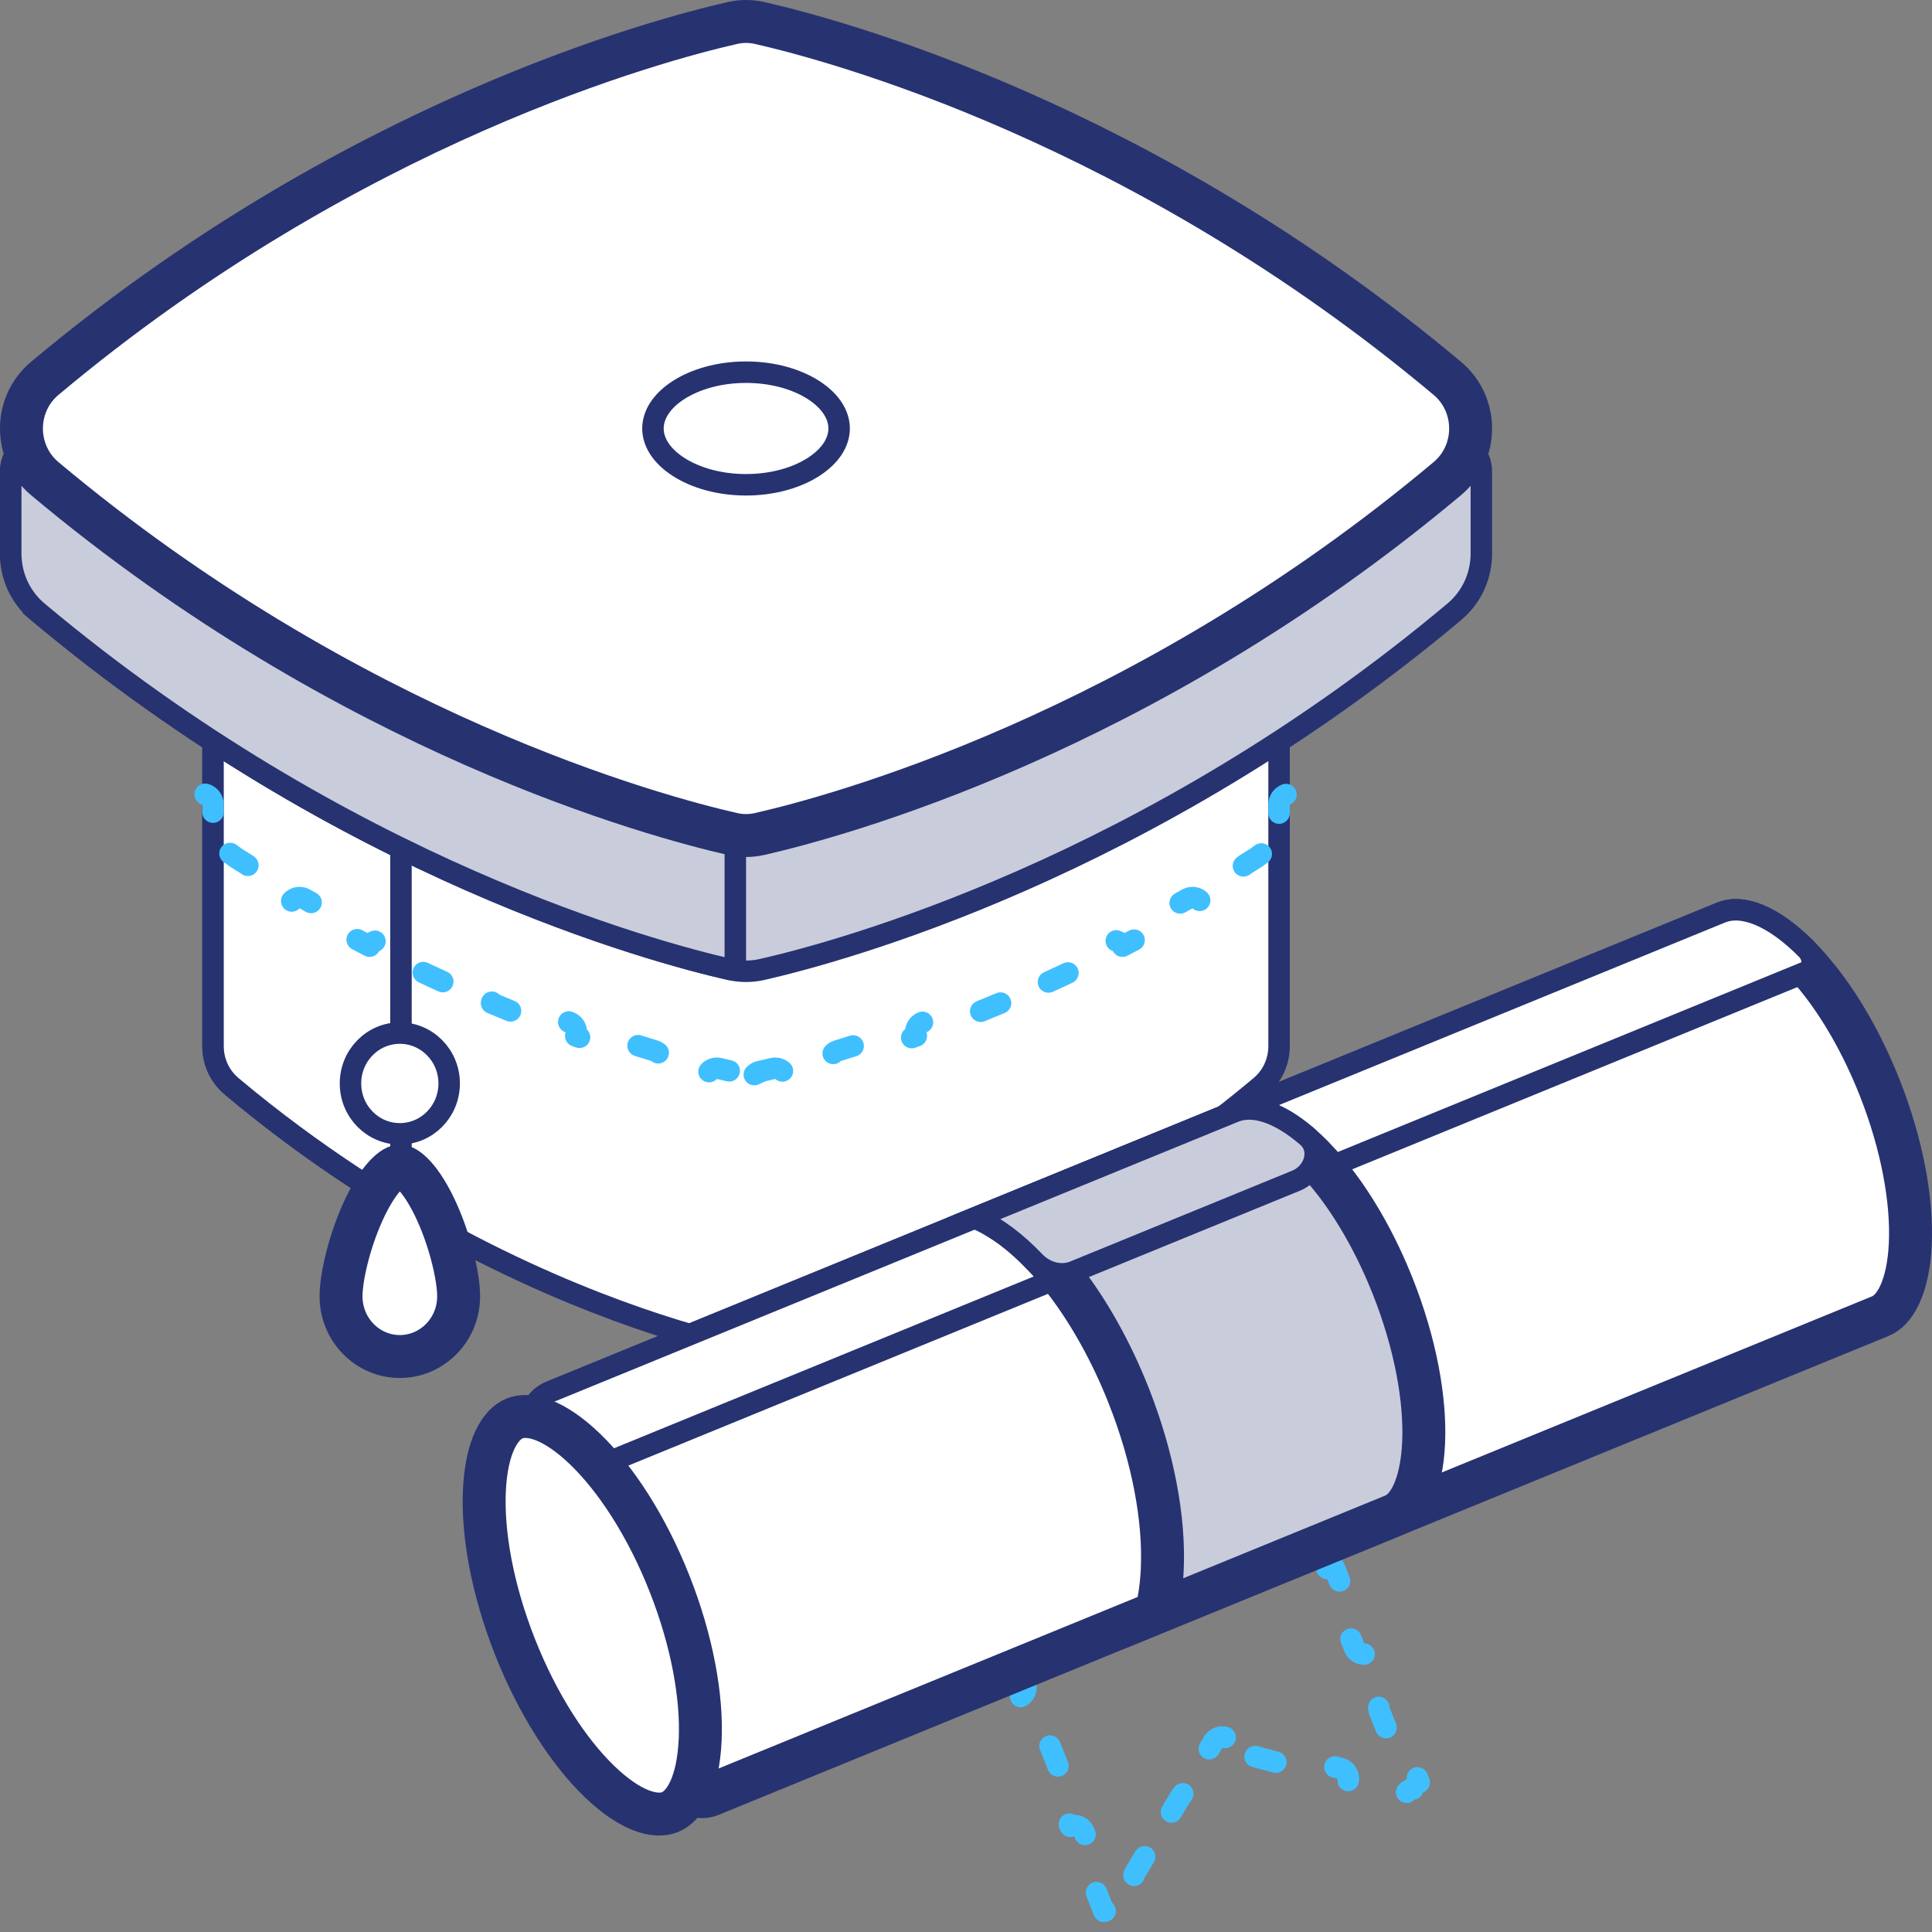
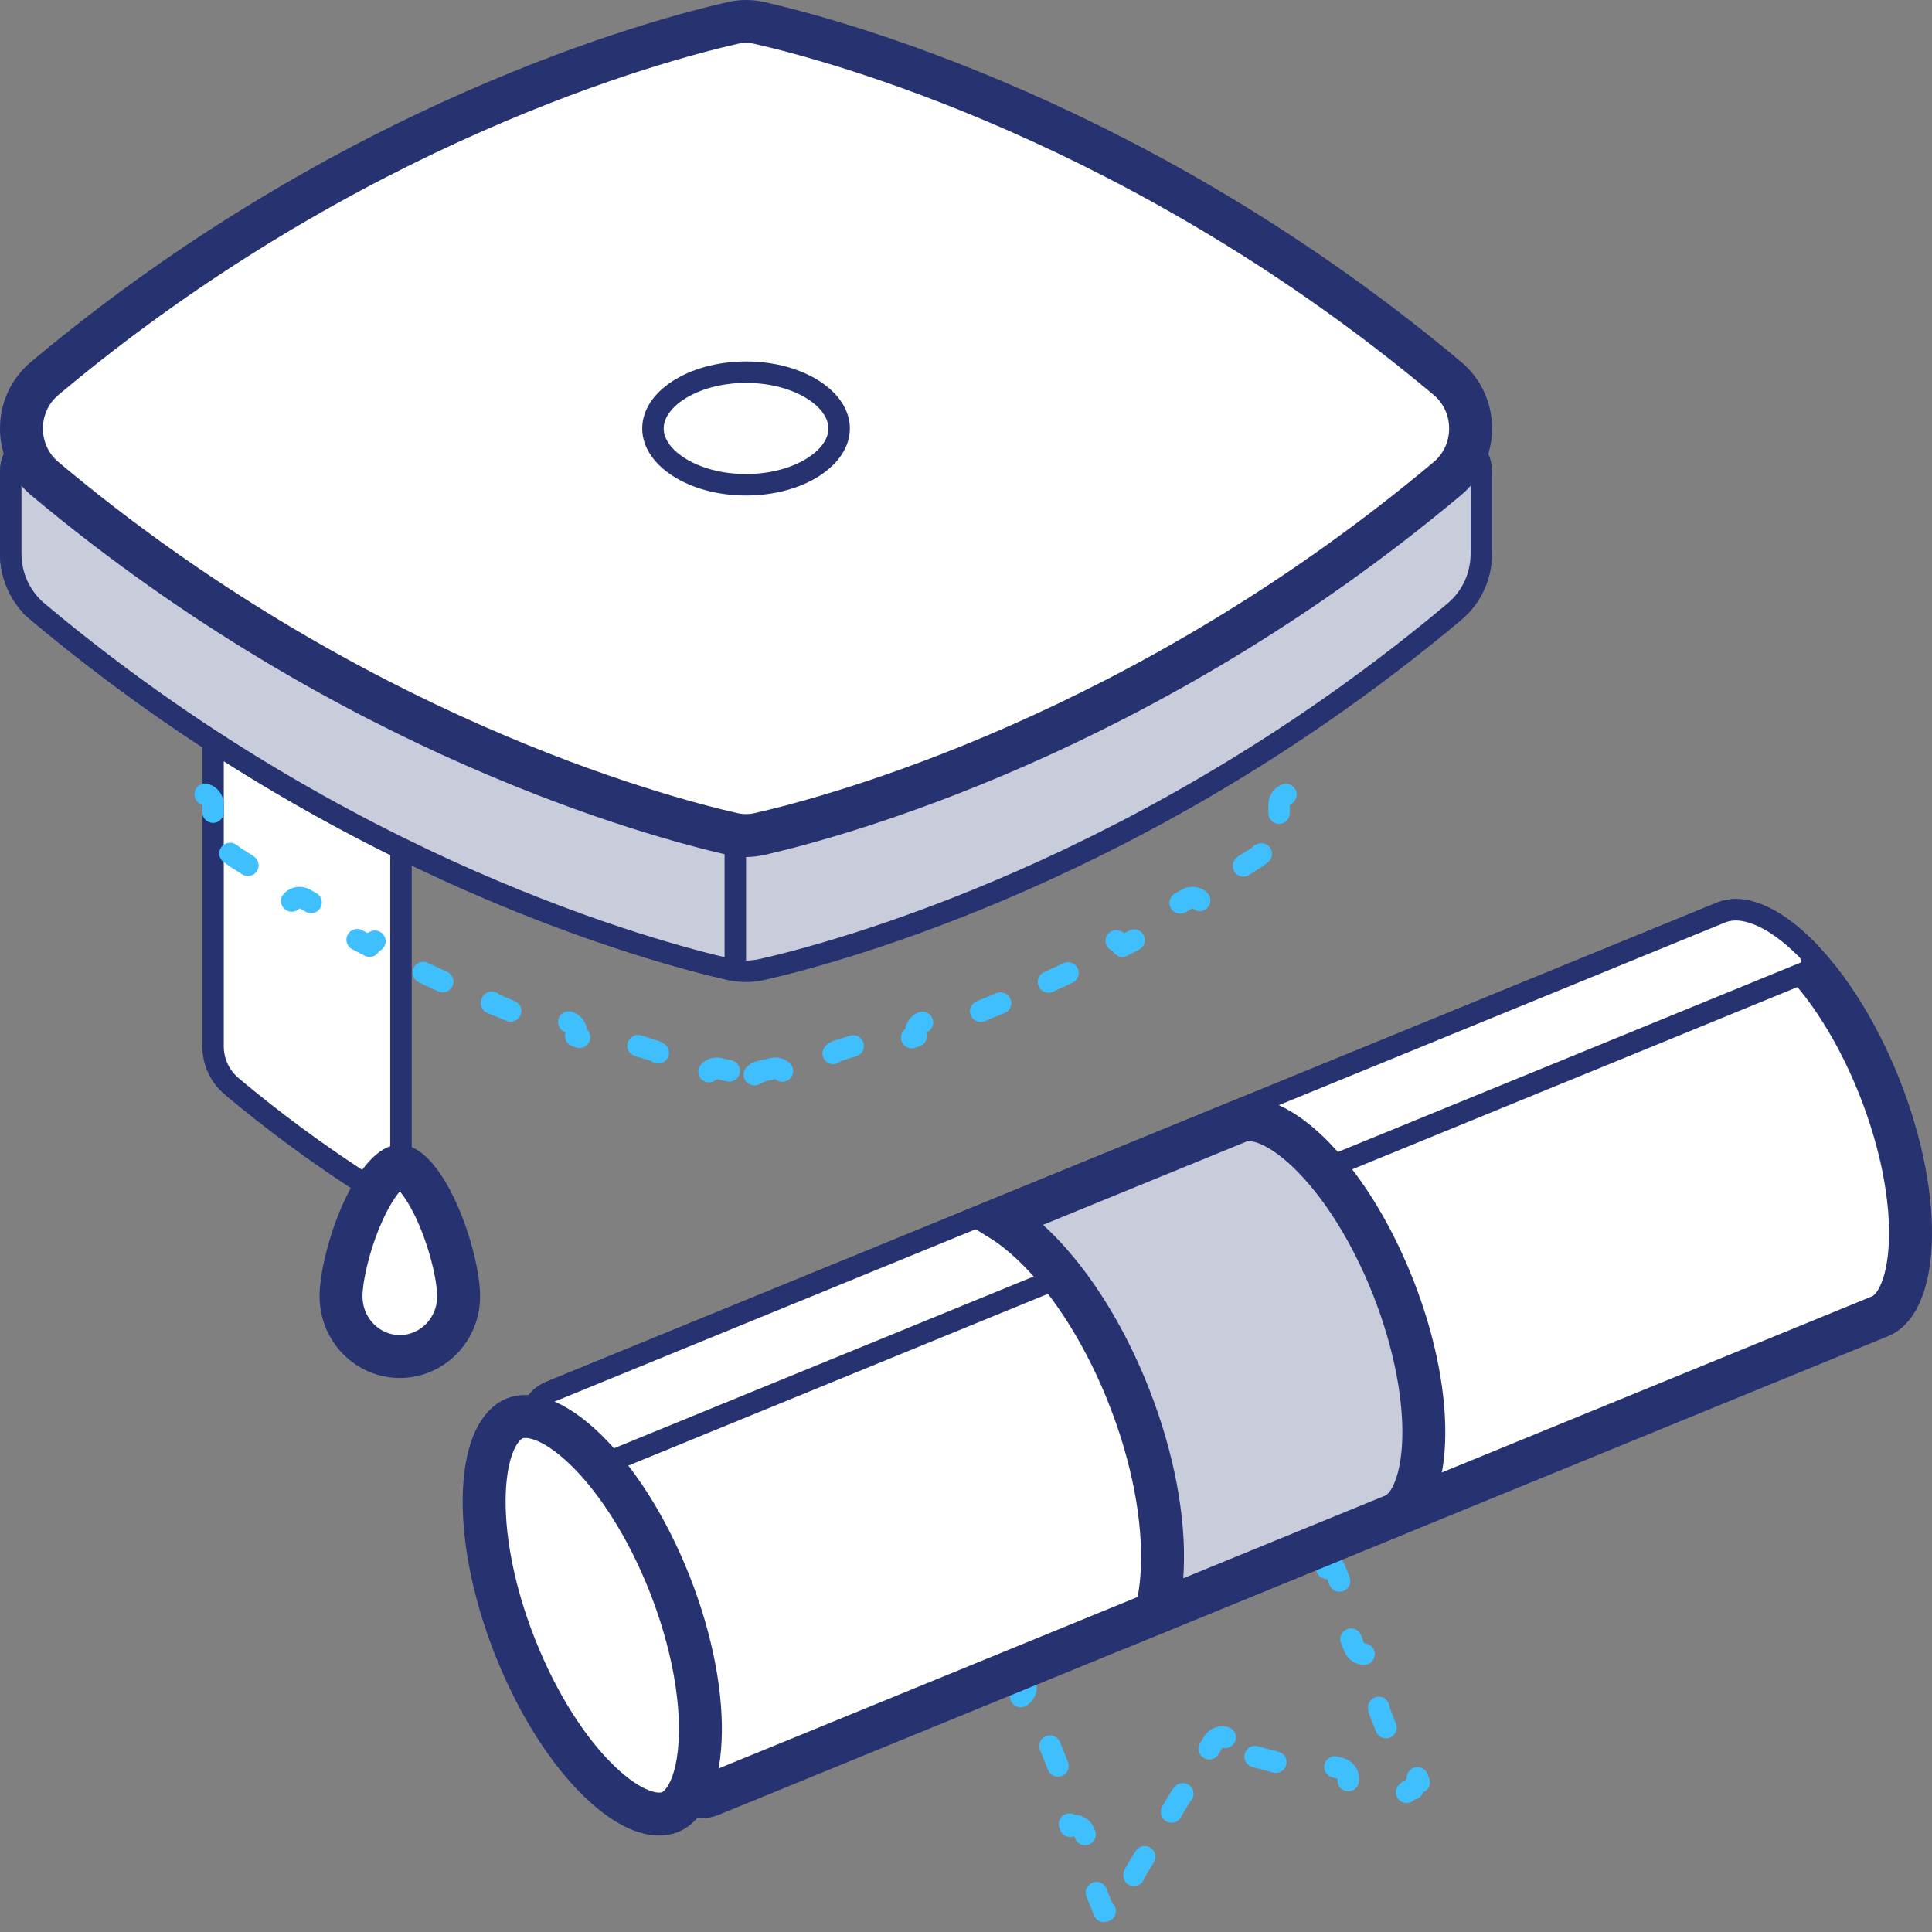
<svg xmlns="http://www.w3.org/2000/svg" width="90" height="90" viewBox="0 0 90 90" fill="none">
  <rect x="0" y="0" width="90" height="90" fill="#808080" stroke="none" />
-   <path d="M59.584 33.379V48.731C59.584 49.428 59.293 50.121 58.715 50.606C48.314 59.332 37.851 62.133 35.266 62.723C34.927 62.799 34.58 62.799 34.242 62.723C32.388 62.3 26.47 60.738 19.43 56.66C16.664 55.057 13.725 53.067 10.792 50.606C10.214 50.121 9.923 49.428 9.923 48.731V33.379C9.923 32.55 10.595 31.879 11.423 31.879H58.084C58.912 31.879 59.584 32.55 59.584 33.379Z" fill="white" stroke="#273271" />
  <path d="M11.424 31.879H18.679V53.621C18.679 54.79 17.436 55.465 16.501 54.851C14.629 53.621 12.709 52.214 10.792 50.605C10.214 50.12 9.924 49.428 9.924 48.731V33.379C9.924 32.551 10.595 31.879 11.424 31.879Z" fill="white" stroke="#273271" />
  <path d="M35.495 49.894L35.496 49.894C35.644 49.861 35.812 49.821 35.998 49.776C36.266 49.712 36.535 49.876 36.601 50.142C37.176 49.997 37.875 49.809 38.683 49.572C38.604 49.308 38.753 49.03 39.017 48.95C39.335 48.854 39.669 48.75 40.016 48.639C40.279 48.555 40.56 48.7 40.644 48.962C41.283 48.752 41.965 48.519 42.686 48.26C42.592 48.001 42.724 47.714 42.983 47.619C43.304 47.502 43.631 47.379 43.966 47.251C44.223 47.152 44.512 47.28 44.611 47.537C45.254 47.286 45.921 47.016 46.609 46.727C46.501 46.473 46.619 46.18 46.872 46.071C47.188 45.936 47.508 45.797 47.832 45.653C48.084 45.541 48.379 45.654 48.492 45.906C49.13 45.618 49.783 45.313 50.45 44.992C50.33 44.744 50.432 44.445 50.68 44.324C50.99 44.172 51.302 44.017 51.617 43.858C51.863 43.733 52.163 43.832 52.288 44.077C52.915 43.756 53.552 43.42 54.196 43.068C54.064 42.827 54.151 42.523 54.393 42.39C54.695 42.223 54.999 42.052 55.305 41.878C55.545 41.742 55.85 41.825 55.986 42.064C56.599 41.711 57.218 41.344 57.842 40.962C57.698 40.728 57.77 40.42 58.005 40.275C58.153 40.183 58.302 40.09 58.451 39.997C58.538 39.942 58.621 39.882 58.7 39.817C58.902 39.651 59.195 39.669 59.375 39.853C59.641 39.541 59.84 39.176 59.958 38.782C59.706 38.73 59.532 38.491 59.565 38.231C59.577 38.13 59.584 38.026 59.584 37.922V37.48C59.584 37.203 59.807 36.98 60.084 36.98V35.322C59.807 35.322 59.584 35.098 59.584 34.822V34.379C59.584 34.211 59.567 34.048 59.536 33.891C59.485 33.633 59.641 33.383 59.889 33.313C59.585 32.514 58.949 31.878 58.15 31.574C58.079 31.821 57.829 31.977 57.572 31.927C57.414 31.895 57.251 31.879 57.084 31.879H56.576C56.3 31.879 56.076 31.655 56.076 31.379H54.031C54.031 31.655 53.807 31.879 53.531 31.879H52.516C52.24 31.879 52.016 31.655 52.016 31.379H49.971C49.971 31.655 49.747 31.879 49.471 31.879H48.456C48.18 31.879 47.956 31.655 47.956 31.379H45.911C45.911 31.655 45.687 31.879 45.411 31.879H44.396C44.12 31.879 43.896 31.655 43.896 31.379H41.851C41.851 31.655 41.627 31.879 41.351 31.879H40.336C40.06 31.879 39.836 31.655 39.836 31.379H37.791C37.791 31.655 37.567 31.879 37.291 31.879H36.276C36 31.879 35.776 31.655 35.776 31.379H33.731C33.731 31.655 33.507 31.879 33.231 31.879H32.216C31.94 31.879 31.716 31.655 31.716 31.379H29.671C29.671 31.655 29.447 31.879 29.171 31.879H28.156C27.88 31.879 27.656 31.655 27.656 31.379H25.611C25.611 31.655 25.387 31.879 25.111 31.879H24.096C23.82 31.879 23.596 31.655 23.596 31.379H21.551C21.551 31.655 21.327 31.879 21.051 31.879H20.036C19.76 31.879 19.536 31.655 19.536 31.379H17.491C17.491 31.655 17.267 31.879 16.991 31.879H15.976C15.7 31.879 15.476 31.655 15.476 31.379H13.431C13.431 31.655 13.207 31.879 12.931 31.879H12.423C12.256 31.879 12.092 31.895 11.935 31.927C11.678 31.977 11.428 31.821 11.357 31.574C10.558 31.878 9.922 32.514 9.618 33.313C9.866 33.383 10.022 33.633 9.971 33.891C9.94 34.048 9.923 34.211 9.923 34.379V34.822C9.923 35.098 9.699 35.322 9.423 35.322V36.98C9.699 36.98 9.923 37.203 9.923 37.48V37.922C9.923 38.026 9.93 38.13 9.942 38.231C9.975 38.491 9.801 38.73 9.549 38.782C9.667 39.176 9.865 39.541 10.132 39.853C10.312 39.669 10.605 39.651 10.807 39.817C10.885 39.882 10.968 39.942 11.056 39.997C11.205 40.09 11.354 40.183 11.502 40.275C11.736 40.42 11.809 40.728 11.665 40.962C12.289 41.344 12.908 41.711 13.52 42.064C13.657 41.825 13.962 41.742 14.201 41.878C14.507 42.052 14.812 42.223 15.114 42.39C15.355 42.523 15.443 42.827 15.31 43.068C15.955 43.42 16.592 43.756 17.218 44.077C17.343 43.832 17.643 43.733 17.89 43.858C18.205 44.017 18.517 44.172 18.827 44.324C19.075 44.445 19.177 44.744 19.057 44.992C19.723 45.313 20.377 45.618 21.015 45.906C21.128 45.654 21.423 45.541 21.674 45.653C21.999 45.797 22.319 45.936 22.635 46.071C22.888 46.18 23.006 46.473 22.898 46.727C23.586 47.016 24.253 47.286 24.896 47.537C24.995 47.28 25.284 47.152 25.541 47.251C25.875 47.379 26.203 47.502 26.524 47.619C26.782 47.714 26.915 48.001 26.821 48.26C27.542 48.519 28.224 48.752 28.863 48.962C28.947 48.7 29.228 48.555 29.49 48.639C29.838 48.75 30.171 48.854 30.49 48.95C30.753 49.03 30.903 49.308 30.824 49.572C31.632 49.809 32.331 49.997 32.906 50.142C32.972 49.876 33.241 49.712 33.509 49.776C33.695 49.821 33.862 49.861 34.011 49.894C34.011 49.894 34.011 49.894 34.011 49.894L33.9 50.382C33.935 50.39 33.97 50.397 34.005 50.404C34.053 50.414 34.1 50.422 34.148 50.43L35.495 49.894ZM35.495 49.894C35.465 49.901 35.435 49.908 35.404 49.914C35.299 49.935 35.208 49.987 35.139 50.06L35.495 49.894Z" stroke="#40BFFF" stroke-linecap="round" stroke-linejoin="round" stroke-dasharray="1 3" />
  <path d="M1.758 28.498C0.92 27.795 0.5 26.792 0.5 25.784V21.961C0.5 21.133 1.172 20.461 2 20.461H67.507C68.335 20.461 69.007 21.133 69.007 21.961V25.784C69.007 26.792 68.587 27.795 67.749 28.498C53.445 40.499 39.058 44.352 35.496 45.163L35.495 45.163C35.252 45.219 35.002 45.246 34.754 45.246C34.505 45.246 34.255 45.219 34.011 45.163C30.449 44.352 16.061 40.499 1.758 28.498ZM1.758 28.498L1.436 28.881L1.758 28.498Z" fill="#C9CCDB" stroke="#273271" />
  <path d="M34.254 21.961V44.886C34.254 44.989 34.211 45.072 34.16 45.12C34.114 45.163 34.067 45.176 34.011 45.163C30.449 44.352 16.061 40.499 1.758 28.498C0.92 27.795 0.5 26.792 0.5 25.784V21.961C0.5 21.133 1.172 20.461 2 20.461H32.754C33.582 20.461 34.254 21.133 34.254 21.961Z" fill="#C9CCDB" stroke="#273271" />
  <path d="M2.079 17.631L2.079 17.631C16.299 5.7 30.604 1.871 34.123 1.071C34.538 0.976 34.969 0.976 35.384 1.071C38.903 1.871 53.207 5.7 67.428 17.631C68.866 18.838 68.866 21.084 67.428 22.291C53.207 34.222 38.903 38.051 35.384 38.851C34.969 38.946 34.538 38.946 34.123 38.851C30.604 38.051 16.299 34.222 2.079 22.291L2.079 22.291C0.64 21.084 0.64 18.838 2.079 17.631Z" fill="white" stroke="#273271" stroke-width="2" />
  <path d="M39.09 19.96C39.09 20.596 38.691 21.239 37.902 21.748C37.119 22.254 36.007 22.583 34.753 22.583C33.5 22.583 32.388 22.254 31.605 21.748C30.816 21.239 30.417 20.596 30.417 19.96C30.417 19.325 30.816 18.681 31.605 18.172C32.388 17.667 33.5 17.338 34.753 17.338C36.007 17.338 37.119 17.667 37.902 18.172C38.691 18.681 39.09 19.325 39.09 19.96Z" fill="white" stroke="#273271" />
-   <path d="M20.924 50.471C20.924 51.776 19.887 52.818 18.625 52.818C17.364 52.818 16.327 51.776 16.327 50.471C16.327 49.167 17.364 48.125 18.625 48.125C19.887 48.125 20.924 49.167 20.924 50.471Z" fill="white" stroke="#273271" />
  <path d="M18.626 54.318C18.726 54.318 18.968 54.385 19.337 54.795C19.689 55.189 20.042 55.774 20.358 56.476C20.996 57.895 21.365 59.52 21.365 60.388C21.365 61.953 20.122 63.192 18.626 63.192C17.129 63.192 15.887 61.953 15.887 60.388C15.887 59.52 16.256 57.895 16.894 56.476C17.209 55.774 17.562 55.189 17.915 54.795C18.283 54.385 18.525 54.318 18.626 54.318Z" fill="white" stroke="#273271" stroke-width="2" />
  <path d="M57.073 80.935C56.857 80.877 56.629 80.969 56.514 81.161L56.3 81.518C56.158 81.755 56.235 82.062 56.472 82.204L55.701 83.492C55.464 83.35 55.157 83.427 55.015 83.664L54.587 84.379C54.445 84.616 54.522 84.923 54.759 85.065L53.989 86.353C53.752 86.211 53.445 86.288 53.303 86.525L52.875 87.24C52.733 87.477 52.81 87.784 53.047 87.926L52.276 89.214C52.177 89.154 52.065 89.133 51.958 89.147C51.821 89.014 51.614 88.965 51.425 89.04L50.617 86.996C50.874 86.894 50.999 86.604 50.898 86.347L50.506 85.356C50.404 85.099 50.114 84.973 49.857 85.075L49.049 83.031C49.306 82.929 49.431 82.639 49.33 82.382L48.938 81.391C48.836 81.134 48.546 81.008 48.289 81.11L47.48 79.066C47.737 78.964 47.863 78.674 47.761 78.417L47.369 77.426C47.268 77.169 46.977 77.043 46.721 77.145L45.912 75.101C46.169 74.999 46.295 74.709 46.193 74.452L46.179 74.416L46.181 74.415C46.436 74.31 46.559 74.018 46.454 73.763L48.282 73.014C48.387 73.27 48.679 73.392 48.934 73.288L49.852 72.912C50.108 72.808 50.23 72.516 50.126 72.26L51.954 71.512C52.059 71.767 52.35 71.89 52.606 71.785L53.524 71.409C53.779 71.305 53.902 71.013 53.797 70.757L55.626 70.009C55.73 70.264 56.022 70.387 56.278 70.282L57.196 69.907C57.451 69.802 57.574 69.51 57.469 69.254L59.297 68.506C59.401 68.759 59.687 68.881 59.94 68.783L59.95 68.808C60.051 69.065 60.342 69.191 60.599 69.09L61.407 71.133C61.15 71.235 61.025 71.525 61.126 71.782L61.518 72.773C61.62 73.03 61.91 73.156 62.167 73.055L62.975 75.099C62.719 75.2 62.593 75.491 62.694 75.747L63.087 76.739C63.188 76.995 63.479 77.121 63.735 77.02L64.544 79.064C64.287 79.165 64.161 79.456 64.263 79.712L64.655 80.704C64.756 80.96 65.047 81.086 65.304 80.985L66.112 83.029C65.97 83.085 65.868 83.199 65.822 83.334C65.631 83.362 65.466 83.5 65.412 83.698L62.797 82.994C62.869 82.728 62.711 82.453 62.444 82.381L61.251 82.06C60.984 81.988 60.709 82.146 60.638 82.413L58.022 81.708C58.094 81.442 57.936 81.167 57.669 81.096L57.073 80.935Z" stroke="#40BFFF" stroke-linecap="round" stroke-linejoin="round" stroke-dasharray="1 3" />
  <path d="M87.581 61.316L87.581 61.316L33.09 83.621C32.574 83.832 31.986 83.581 31.781 83.063L26.402 69.46L26.402 69.46L25.267 66.59C25.066 66.081 25.311 65.504 25.818 65.297L80.352 42.977L80.352 42.977C80.754 42.812 81.332 42.834 82.12 43.258C82.906 43.68 83.789 44.451 84.671 45.548L84.671 45.549C85.739 46.878 86.757 48.63 87.561 50.662L87.561 50.662C88.623 53.349 89.078 55.939 88.989 57.932C88.945 58.929 88.767 59.73 88.499 60.308C88.234 60.881 87.909 61.182 87.581 61.316Z" fill="white" stroke="#273271" stroke-width="2" />
  <path d="M80.163 42.514L80.163 42.514C80.656 42.312 81.251 42.334 81.94 42.619C82.632 42.904 83.389 43.444 84.157 44.218C84.346 44.409 84.429 44.66 84.413 44.868C84.399 45.061 84.305 45.206 84.125 45.28C84.125 45.28 84.125 45.28 84.125 45.28L27.156 68.598C26.382 68.915 25.5 68.538 25.192 67.761L24.802 66.774C24.5 66.01 24.869 65.145 25.629 64.834L80.163 42.514Z" fill="white" stroke="#273271" />
-   <path d="M31.19 73.775C32.252 76.463 32.706 79.052 32.617 81.042C32.523 83.135 31.872 84.145 31.213 84.415C30.555 84.684 29.397 84.413 27.905 82.969C26.487 81.595 25.053 79.406 23.991 76.718C22.929 74.03 22.475 71.441 22.564 69.451C22.658 67.358 23.309 66.347 23.968 66.078C24.627 65.808 25.784 66.079 27.276 67.524C28.694 68.898 30.128 71.086 31.19 73.775Z" fill="white" stroke="#273271" stroke-width="2" />
+   <path d="M31.19 73.775C32.252 76.463 32.706 79.052 32.617 81.042C32.523 83.135 31.872 84.145 31.213 84.415C30.555 84.684 29.397 84.413 27.905 82.969C26.487 81.595 25.053 79.406 23.991 76.718C22.929 74.03 22.475 71.441 22.564 69.451C22.658 67.358 23.309 66.347 23.968 66.078C24.627 65.808 25.784 66.079 27.276 67.524C28.694 68.898 30.128 71.086 31.19 73.775" fill="white" stroke="#273271" stroke-width="2" />
  <path d="M64.908 70.595L64.908 70.595L53.859 75.118C54.02 74.494 54.111 73.814 54.143 73.1C54.247 70.768 53.718 67.895 52.576 65.007L52.576 65.006C51.761 62.95 50.731 61.123 49.61 59.663C48.673 58.442 47.646 57.443 46.597 56.793L57.68 52.256L57.68 52.256C58.097 52.085 58.705 52.115 59.537 52.586C60.364 53.054 61.287 53.896 62.196 55.08L62.196 55.08C63.192 56.377 64.134 58.038 64.888 59.942C65.951 62.629 66.406 65.218 66.317 67.21C66.273 68.208 66.094 69.008 65.826 69.587C65.561 70.159 65.237 70.461 64.908 70.595Z" fill="#C9CCDB" stroke="#273271" stroke-width="2" />
-   <path d="M45.562 56.81C45.508 56.787 45.453 56.764 45.399 56.743L57.491 51.793L57.491 51.793C58.345 51.443 59.533 51.778 60.884 52.937C61.229 53.232 61.328 53.636 61.234 54.028C61.139 54.429 60.837 54.812 60.377 55L50.041 59.23C49.426 59.482 48.691 59.292 48.188 58.764C47.337 57.872 46.444 57.193 45.562 56.81Z" fill="#C9CCDB" stroke="#273271" />
</svg>